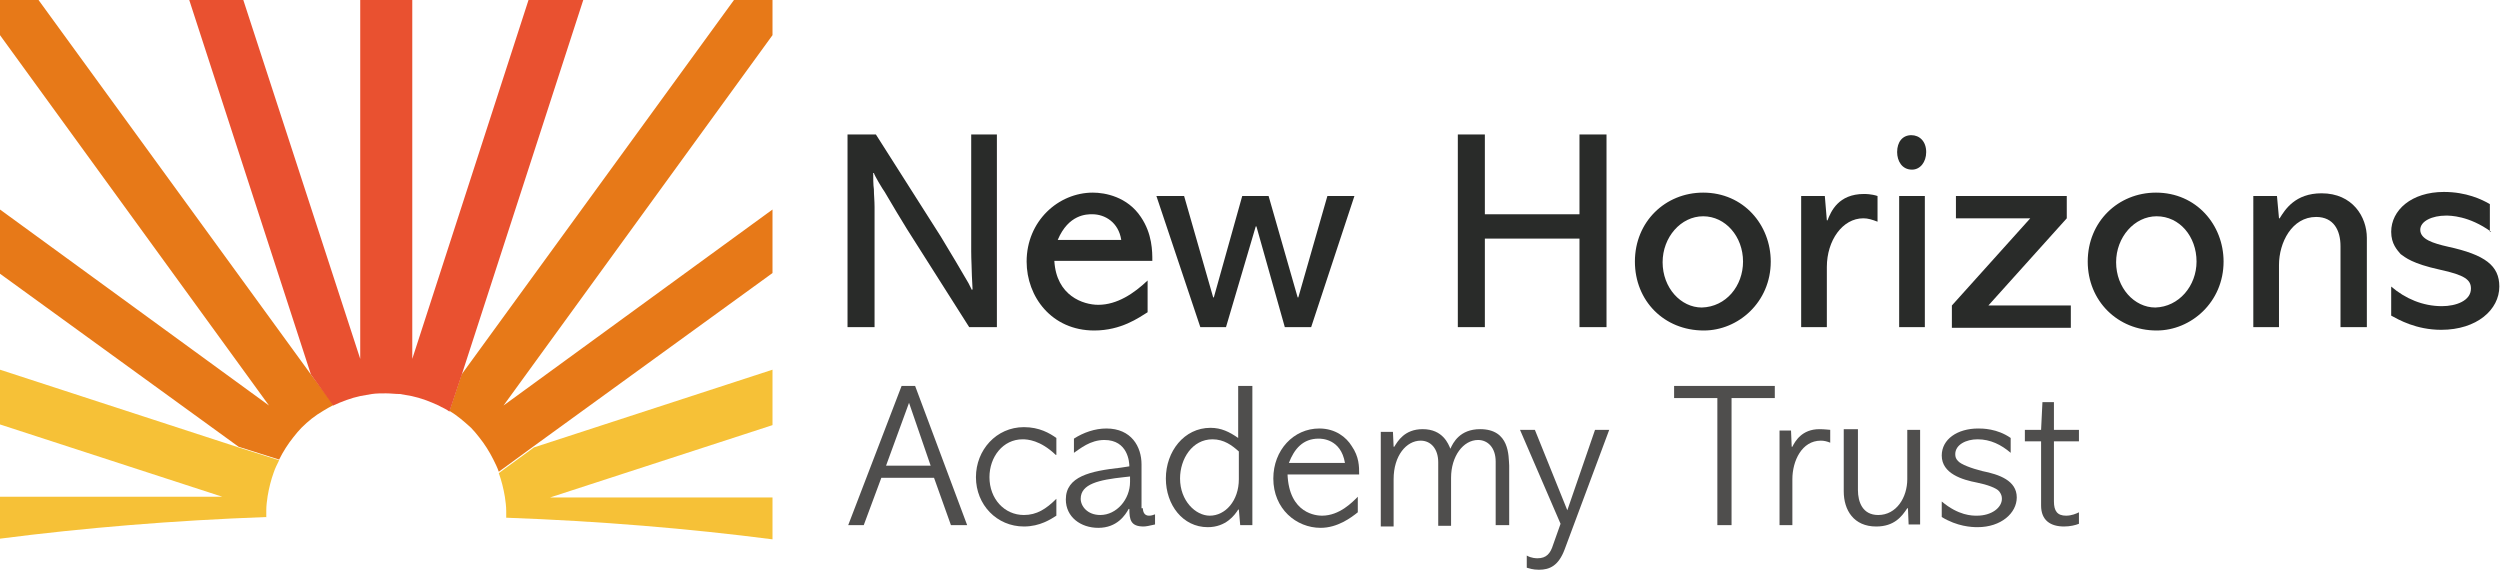
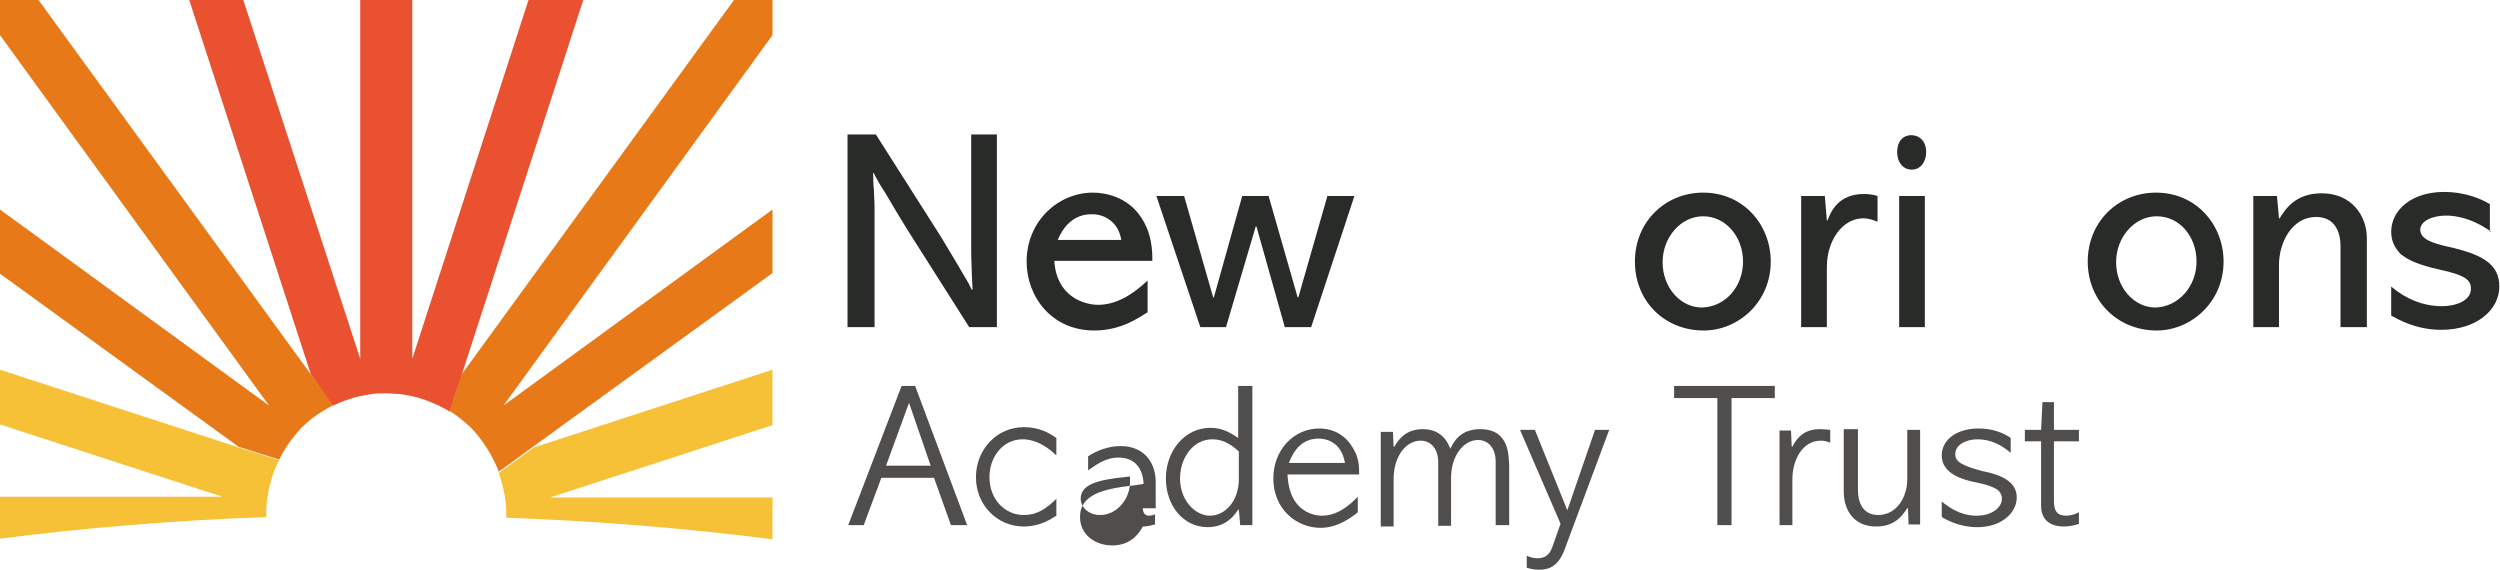
<svg xmlns="http://www.w3.org/2000/svg" version="1.1" id="Layer_1" x="0px" y="0px" viewBox="0 0 369.9 84.3" style="enable-background:new 0 0 369.9 84.3;" xml:space="preserve">
  <style type="text/css">
	.st0{fill:#292B29;}
	.st1{fill:#4F4E4D;}
	.st2{fill:#E77918;}
	.st3{fill:#E95130;}
	.st4{fill:#F6C137;}
</style>
  <g>
    <g>
      <g>
        <g>
          <g>
            <path class="st0" d="M139.2,35c1.5,2.5,2.9,4.8,4.1,6.9l0.5,1l0.1-0.1c0-0.5-0.1-1.5-0.1-2c0-0.9-0.1-2.3-0.1-3.6V19.9h3.8       v28.5h-4.1l-9.2-14.5c-0.8-1.3-2.2-3.6-3.3-5.5c-0.3-0.4-1.5-2.4-1.6-2.8h-0.1c0,0.6,0,1.8,0.1,2.4c0,0.8,0.1,1.7,0.1,2.6v17.8       h-4V19.9h4.2L139.2,35z" />
            <path class="st0" d="M156,38.6c0.3,5.2,4.3,6.5,6.5,6.5c2.8,0,5.3-1.7,7.3-3.6v4.7c-1.3,0.8-3.9,2.7-7.9,2.7       c-6.3,0-10-5-10-10.2c0-6,4.7-10.2,9.8-10.2c1.8,0,5.1,0.6,7.1,3.6c1.7,2.5,1.7,5.1,1.7,6.5H156z M165.9,35.5       c-0.4-2.6-2.4-3.8-4.3-3.8c-0.8,0-3.5,0-5.1,3.8H165.9z" />
            <path class="st0" d="M200.4,29L194,48.4h-3.9l-4.2-14.9h-0.1l-4.4,14.9h-3.8L171.1,29h4.1l4.3,15h0.1l4.2-15h3.9l4.3,15h0.1       l4.3-15H200.4z" />
-             <path class="st0" d="M219.7,19.9v11.8h14V19.9h4v28.5h-4V35.3h-14v13.1h-4V19.9H219.7z" />
            <path class="st0" d="M241.9,38.7c0-5.9,4.5-10.2,10.1-10.2c6,0,10,4.8,10,10.2c0,6-4.8,10.2-9.9,10.2       C246.2,48.9,241.9,44.5,241.9,38.7z M257.9,38.7c0-3.7-2.6-6.7-5.9-6.7s-6,3.1-6,6.8c0,3.8,2.7,6.7,5.8,6.7       C255.4,45.4,257.9,42.3,257.9,38.7z" />
            <path class="st0" d="M277.8,32.8c-0.8-0.3-1.4-0.5-2.1-0.5c-3.1,0-5.4,3.3-5.4,7.2v8.9h-3.8V29h3.5l0.3,3.6h0.1       c0.5-1.3,1.6-3.9,5.4-3.9c0.2,0,1.1,0,2,0.3V32.8z" />
            <path class="st0" d="M280.7,22.5c0-1.5,0.8-2.5,2.1-2.5c1.2,0,2.2,0.9,2.2,2.5c0,1.5-0.9,2.6-2.1,2.6       C281.4,25.1,280.7,23.8,280.7,22.5z M284.8,29v19.4h-3.8V29H284.8z" />
-             <path class="st0" d="M305.8,29v3.3l-11.6,12.9h12.2v3.3h-17.6v-3.3l11.6-12.9h-11V29H305.8z" />
            <path class="st0" d="M308.9,38.7c0-5.9,4.5-10.2,10.1-10.2c6,0,10,4.8,10,10.2c0,6-4.8,10.2-9.9,10.2       C313.3,48.9,308.9,44.5,308.9,38.7z M325,38.7c0-3.7-2.5-6.7-5.9-6.7c-3.3,0-6,3.1-6,6.8c0,3.8,2.7,6.7,5.8,6.7       C322.4,45.4,325,42.3,325,38.7z" />
            <path class="st0" d="M350.1,48.4h-3.8v-12c0-2.3-1-4.3-3.6-4.3c-3.6,0-5.5,3.8-5.5,7.1v9.2h-3.8V29h3.5l0.3,3.3h0.1       c0.8-1.3,2.3-3.7,6.2-3.7c4.6,0,6.7,3.5,6.7,6.6V48.4z" />
            <path class="st0" d="M368.6,34.3c-3.3-2.4-6.1-2.4-6.7-2.4c-2,0-3.8,0.8-3.8,2.1c0,1.4,1.9,2,4.1,2.5c5.5,1.2,7.6,2.8,7.6,5.9       c0,3.4-3.3,6.4-8.6,6.4c-3.7,0-6.3-1.5-7.4-2.1v-4.3c2.1,1.8,4.7,2.9,7.5,2.9c2.1,0,4.3-0.8,4.3-2.6c0-1.3-0.9-2-4.6-2.8       c-4.1-0.9-5.1-1.8-5.8-2.3c-0.5-0.6-1.4-1.5-1.4-3.3c0-3.2,3-5.9,7.8-5.9c3.3,0,5.6,1.1,6.8,1.8V34.3z" />
          </g>
          <g>
            <path class="st1" d="M135.4,57.1l7.7,20.6h-2.4l-2.5-7h-7.8l-2.6,7h-2.3l7.9-20.6H135.4z M134.5,59.6L134.5,59.6l-3.4,9.3h6.6       L134.5,59.6z" />
            <path class="st1" d="M156.2,67.3c-2.3-2.2-4.2-2.3-4.9-2.3c-2.9,0-4.9,2.6-4.9,5.6c0,3.2,2.2,5.6,5.1,5.6       c1.9,0,3.3-0.9,4.8-2.4v2.5c-0.8,0.5-2.4,1.6-4.8,1.6c-4,0-7.1-3.2-7.1-7.3c0-4,3-7.4,7.1-7.4c2.3,0,3.8,0.9,4.8,1.6V67.3z" />
-             <path class="st1" d="M169.1,75.2c0,0.5,0.2,1.1,0.9,1.1c0.4,0,0.6-0.1,0.9-0.2v1.5c-0.8,0.2-1.4,0.3-1.7,0.3       c-1.9,0-2.1-1-2.1-2.6h-0.1c-0.5,0.9-1.7,2.8-4.5,2.8c-2.6,0-4.8-1.6-4.8-4.2c0-3.4,3.6-4.2,8.1-4.7l1.3-0.2       c0-0.6-0.2-3.9-3.7-3.9c-2.1,0-3.6,1.3-4.5,1.9v-2.1c1.4-0.9,3.1-1.5,4.8-1.5c3.7,0,5.2,2.7,5.2,5.3V75.2z M167.2,70.5       c-0.1,0-0.8,0.1-0.9,0.1c-3.7,0.4-6.4,1-6.4,3.2c0,1.1,1,2.4,2.9,2.4c2.4,0,4.4-2.3,4.4-4.9V70.5z" />
+             <path class="st1" d="M169.1,75.2c0,0.5,0.2,1.1,0.9,1.1c0.4,0,0.6-0.1,0.9-0.2v1.5c-0.8,0.2-1.4,0.3-1.7,0.3       h-0.1c-0.5,0.9-1.7,2.8-4.5,2.8c-2.6,0-4.8-1.6-4.8-4.2c0-3.4,3.6-4.2,8.1-4.7l1.3-0.2       c0-0.6-0.2-3.9-3.7-3.9c-2.1,0-3.6,1.3-4.5,1.9v-2.1c1.4-0.9,3.1-1.5,4.8-1.5c3.7,0,5.2,2.7,5.2,5.3V75.2z M167.2,70.5       c-0.1,0-0.8,0.1-0.9,0.1c-3.7,0.4-6.4,1-6.4,3.2c0,1.1,1,2.4,2.9,2.4c2.4,0,4.4-2.3,4.4-4.9V70.5z" />
            <path class="st1" d="M185.3,57.1v20.6h-1.8l-0.2-2.3h-0.1c-0.5,0.8-1.8,2.6-4.5,2.6c-3.7,0-6.2-3.3-6.2-7.2       c0-4,2.7-7.5,6.6-7.5c1.6,0,2.8,0.6,4.1,1.5v-7.7H185.3z M183.3,66.8c-1-0.9-2.2-1.8-3.9-1.8c-3,0-4.8,2.9-4.8,5.8       c0,3.3,2.3,5.5,4.4,5.5c2.3,0,4.3-2.2,4.3-5.4V66.8z" />
            <path class="st1" d="M190.5,70.1c0.2,6,4.4,6.2,5.1,6.2c2.6,0,4.5-2,5.3-2.8v2.3c-1,0.8-3,2.3-5.5,2.3c-3.6,0-7-2.8-7-7.3       c0-4.2,3-7.4,6.8-7.4c2.4,0,4,1.3,4.8,2.6c1.1,1.6,1.1,3,1.1,4.2H190.5z M199,68.5c-0.6-3.6-3.5-3.6-3.9-3.6       c-2.3,0-3.6,1.5-4.4,3.6H199z" />
            <path class="st1" d="M223.2,77.7h-1.9v-9.4c0-2.1-1.2-3.2-2.6-3.2c-2.2,0-4,2.4-4,5.6v7.1h-1.9v-9.4c0-2-1.1-3.2-2.6-3.2       c-2.1,0-4,2.2-4,5.7v7h-1.9v-14h1.8l0.1,2.2h0.1c0.5-0.8,1.5-2.6,4.2-2.6c3,0,3.8,2.2,4.1,2.9c0.4-0.9,1.4-2.9,4.4-2.9       c4.4,0,4.2,4,4.3,5.4V77.7z" />
            <path class="st1" d="M227.1,63.6l4.8,11.9l4.1-11.9h2.1l-6.6,17.7c-0.9,2.4-2.2,3-3.8,3c-0.9,0-1.4-0.2-1.8-0.3v-1.8       c0.7,0.4,1.4,0.4,1.6,0.4c1.3,0,1.9-0.7,2.3-2l1.1-3.1l-6-13.9H227.1z" />
            <path class="st1" d="M262.6,57.1v1.8h-6.4v18.8h-2.1V58.9h-6.4v-1.8H262.6z" />
            <path class="st1" d="M270.8,65.5c-0.5-0.2-0.9-0.3-1.4-0.3c-2.8,0-4.2,3-4.2,5.7v6.8h-1.9v-14h1.7l0.1,2.4h0.1       c0.4-0.8,1.4-2.6,4-2.6c0.8,0,1.4,0.1,1.6,0.1V65.5z" />
            <path class="st1" d="M274.9,63.6v8.9c0,1.8,0.7,3.7,3,3.7c2.7,0,4.3-2.6,4.3-5.3v-7.3h1.9v14h-1.7l-0.1-2.4h-0.1       c-0.8,1.2-1.9,2.7-4.6,2.7c-3.3,0-4.8-2.4-4.8-5.2v-9.2H274.9z" />
            <path class="st1" d="M287.3,74.2c2.5,2.1,4.5,2.1,5.2,2.1c2.2,0,3.7-1.2,3.7-2.5c0-0.4-0.1-0.7-0.4-1.1c-0.4-0.5-1.8-1-3.3-1.3       c-2.1-0.4-5.2-1.3-5.2-4c0-2.4,2.3-4,5.4-4c0.6,0,2.8,0,4.8,1.4V67c-1.4-1.2-3-2-4.9-2c-1.7,0-3.3,0.8-3.3,2.2       c0,0.4,0.1,0.7,0.4,1c0.4,0.5,2,1.1,3.6,1.5c2.5,0.5,5.1,1.4,5.1,3.9c0,2.3-2.3,4.4-5.8,4.4c-0.9,0-3-0.1-5.3-1.5V74.2z" />
            <path class="st1" d="M303.9,59.5v4.1h3.7v1.7h-3.7v8.9c0,1.4,0.5,2.1,1.8,2.1c0.8,0,1.5-0.3,1.9-0.5v1.7       c-0.5,0.2-1.3,0.4-2.2,0.4c-2,0-3.4-0.9-3.4-3.1v-9.5h-2.4v-1.7h2.4l0.2-4.1H303.9z" />
          </g>
        </g>
      </g>
    </g>
    <g>
      <g>
        <path class="st2" d="M5.7,0H0v5.2L39.8,60L0,31v9.5l35.3,25.6l6,1.9c0.6-1.2,1.3-2.3,2.1-3.3c0.4-0.5,0.8-1,1.2-1.4     c1-1,2-1.8,3.2-2.5c0.5-0.3,1-0.6,1.6-0.9L46,55.4L5.7,0z" />
        <path class="st2" d="M114.3,0h-5.7L68.3,55.4l-1.8,5.4c1.2,0.7,2.2,1.6,3.2,2.5c0.4,0.4,0.8,0.9,1.2,1.4c0.8,1,1.5,2.1,2.1,3.3     c0.3,0.6,0.6,1.2,0.8,1.8l5.2-3.8l35.3-25.6V31L74.5,60l39.8-54.8V0z" />
      </g>
      <path class="st3" d="M78.2,0L61,53.1V0h-7.7v53.1L36,0H28l18,55.4l3.3,4.6c1.3-0.6,2.6-1.1,4-1.4c0.6-0.1,1.1-0.2,1.7-0.3    c0.7-0.1,1.4-0.1,2.1-0.1c0.7,0,1.4,0.1,2.1,0.1c0.6,0.1,1.1,0.2,1.7,0.3c1.4,0.3,2.7,0.8,4,1.4c0.5,0.3,1.1,0.5,1.6,0.9l1.8-5.4    L86.3,0H78.2z" />
      <g>
        <path class="st4" d="M0,54.7v8.1l32.9,10.7L0,73.5v6.2c12.4-1.6,25.7-2.7,39.4-3.2c0-0.2,0-0.4,0-0.6c0-0.1,0-0.2,0-0.4     c0-0.7,0.1-1.4,0.2-2.1c0.2-1.2,0.5-2.4,0.9-3.5c0.2-0.6,0.5-1.2,0.8-1.8l-6-1.9L0,54.7z" />
        <path class="st4" d="M114.3,54.7L79,66.2l-5.2,3.8c0.4,1.1,0.7,2.3,0.9,3.5c0.1,0.7,0.2,1.4,0.2,2.1c0,0.1,0,0.2,0,0.4     c0,0.2,0,0.4,0,0.6c13.8,0.5,27,1.6,39.4,3.2v-6.2l-32.9,0l32.9-10.7V54.7z" />
      </g>
    </g>
  </g>
</svg>